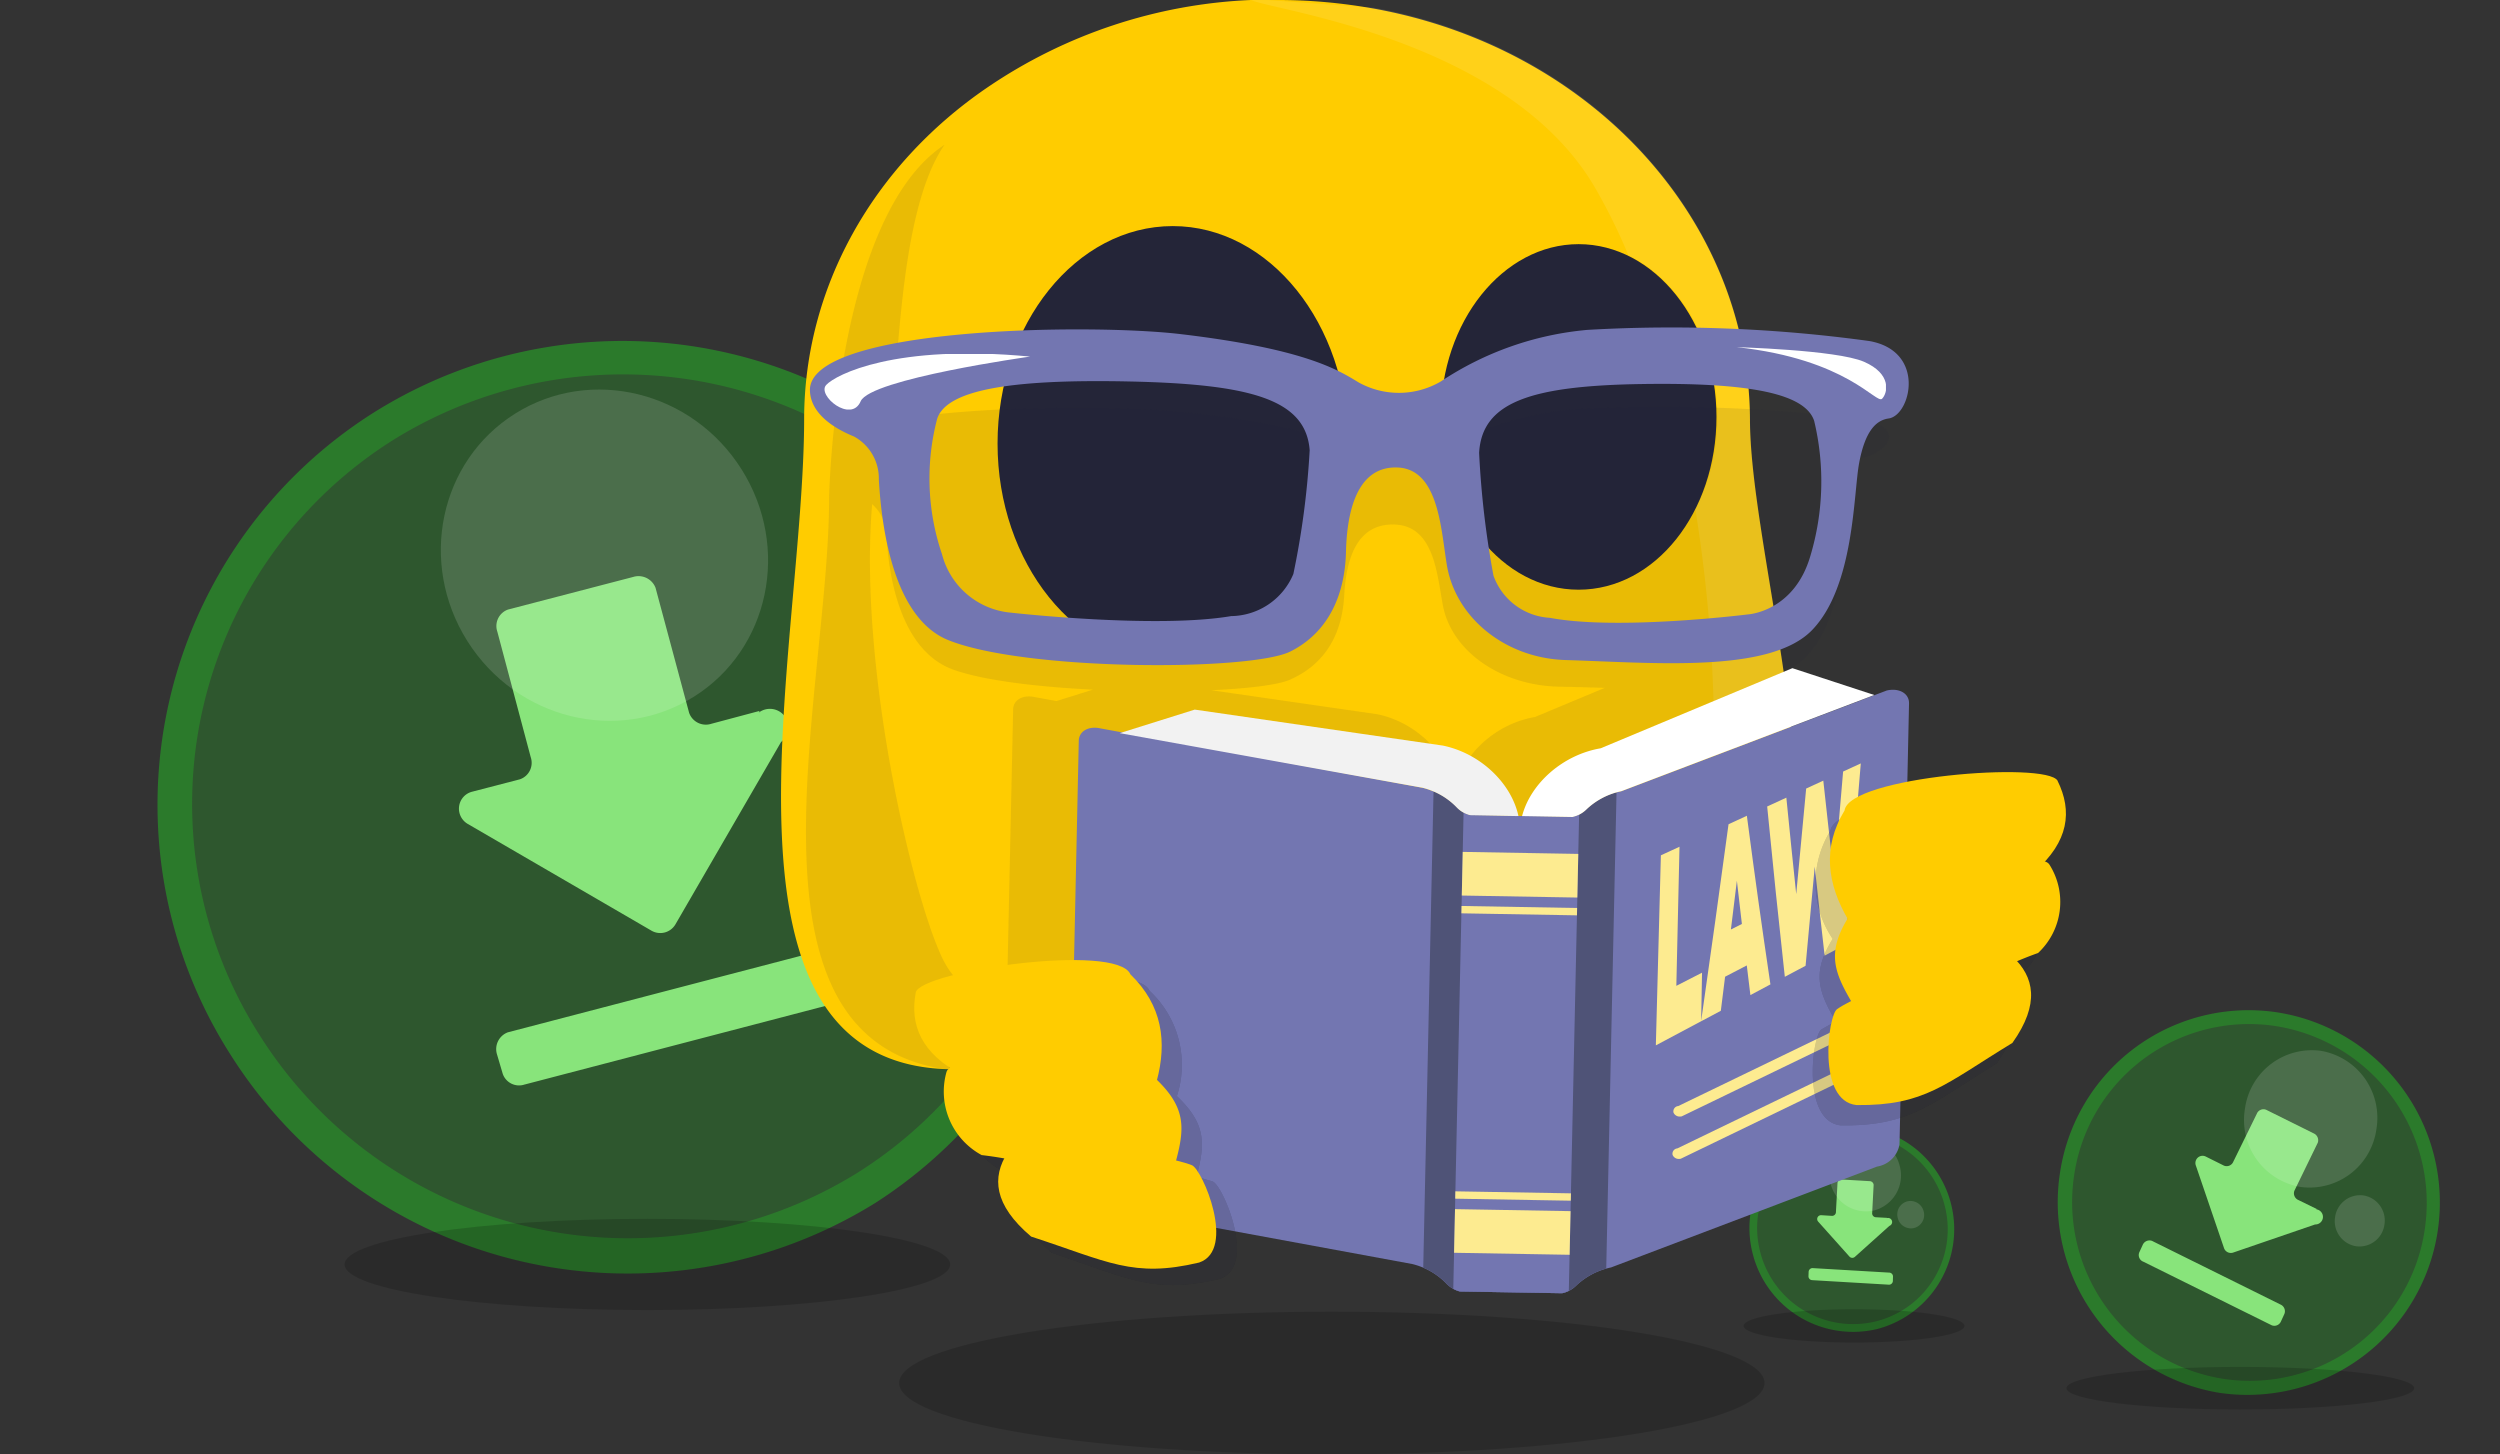
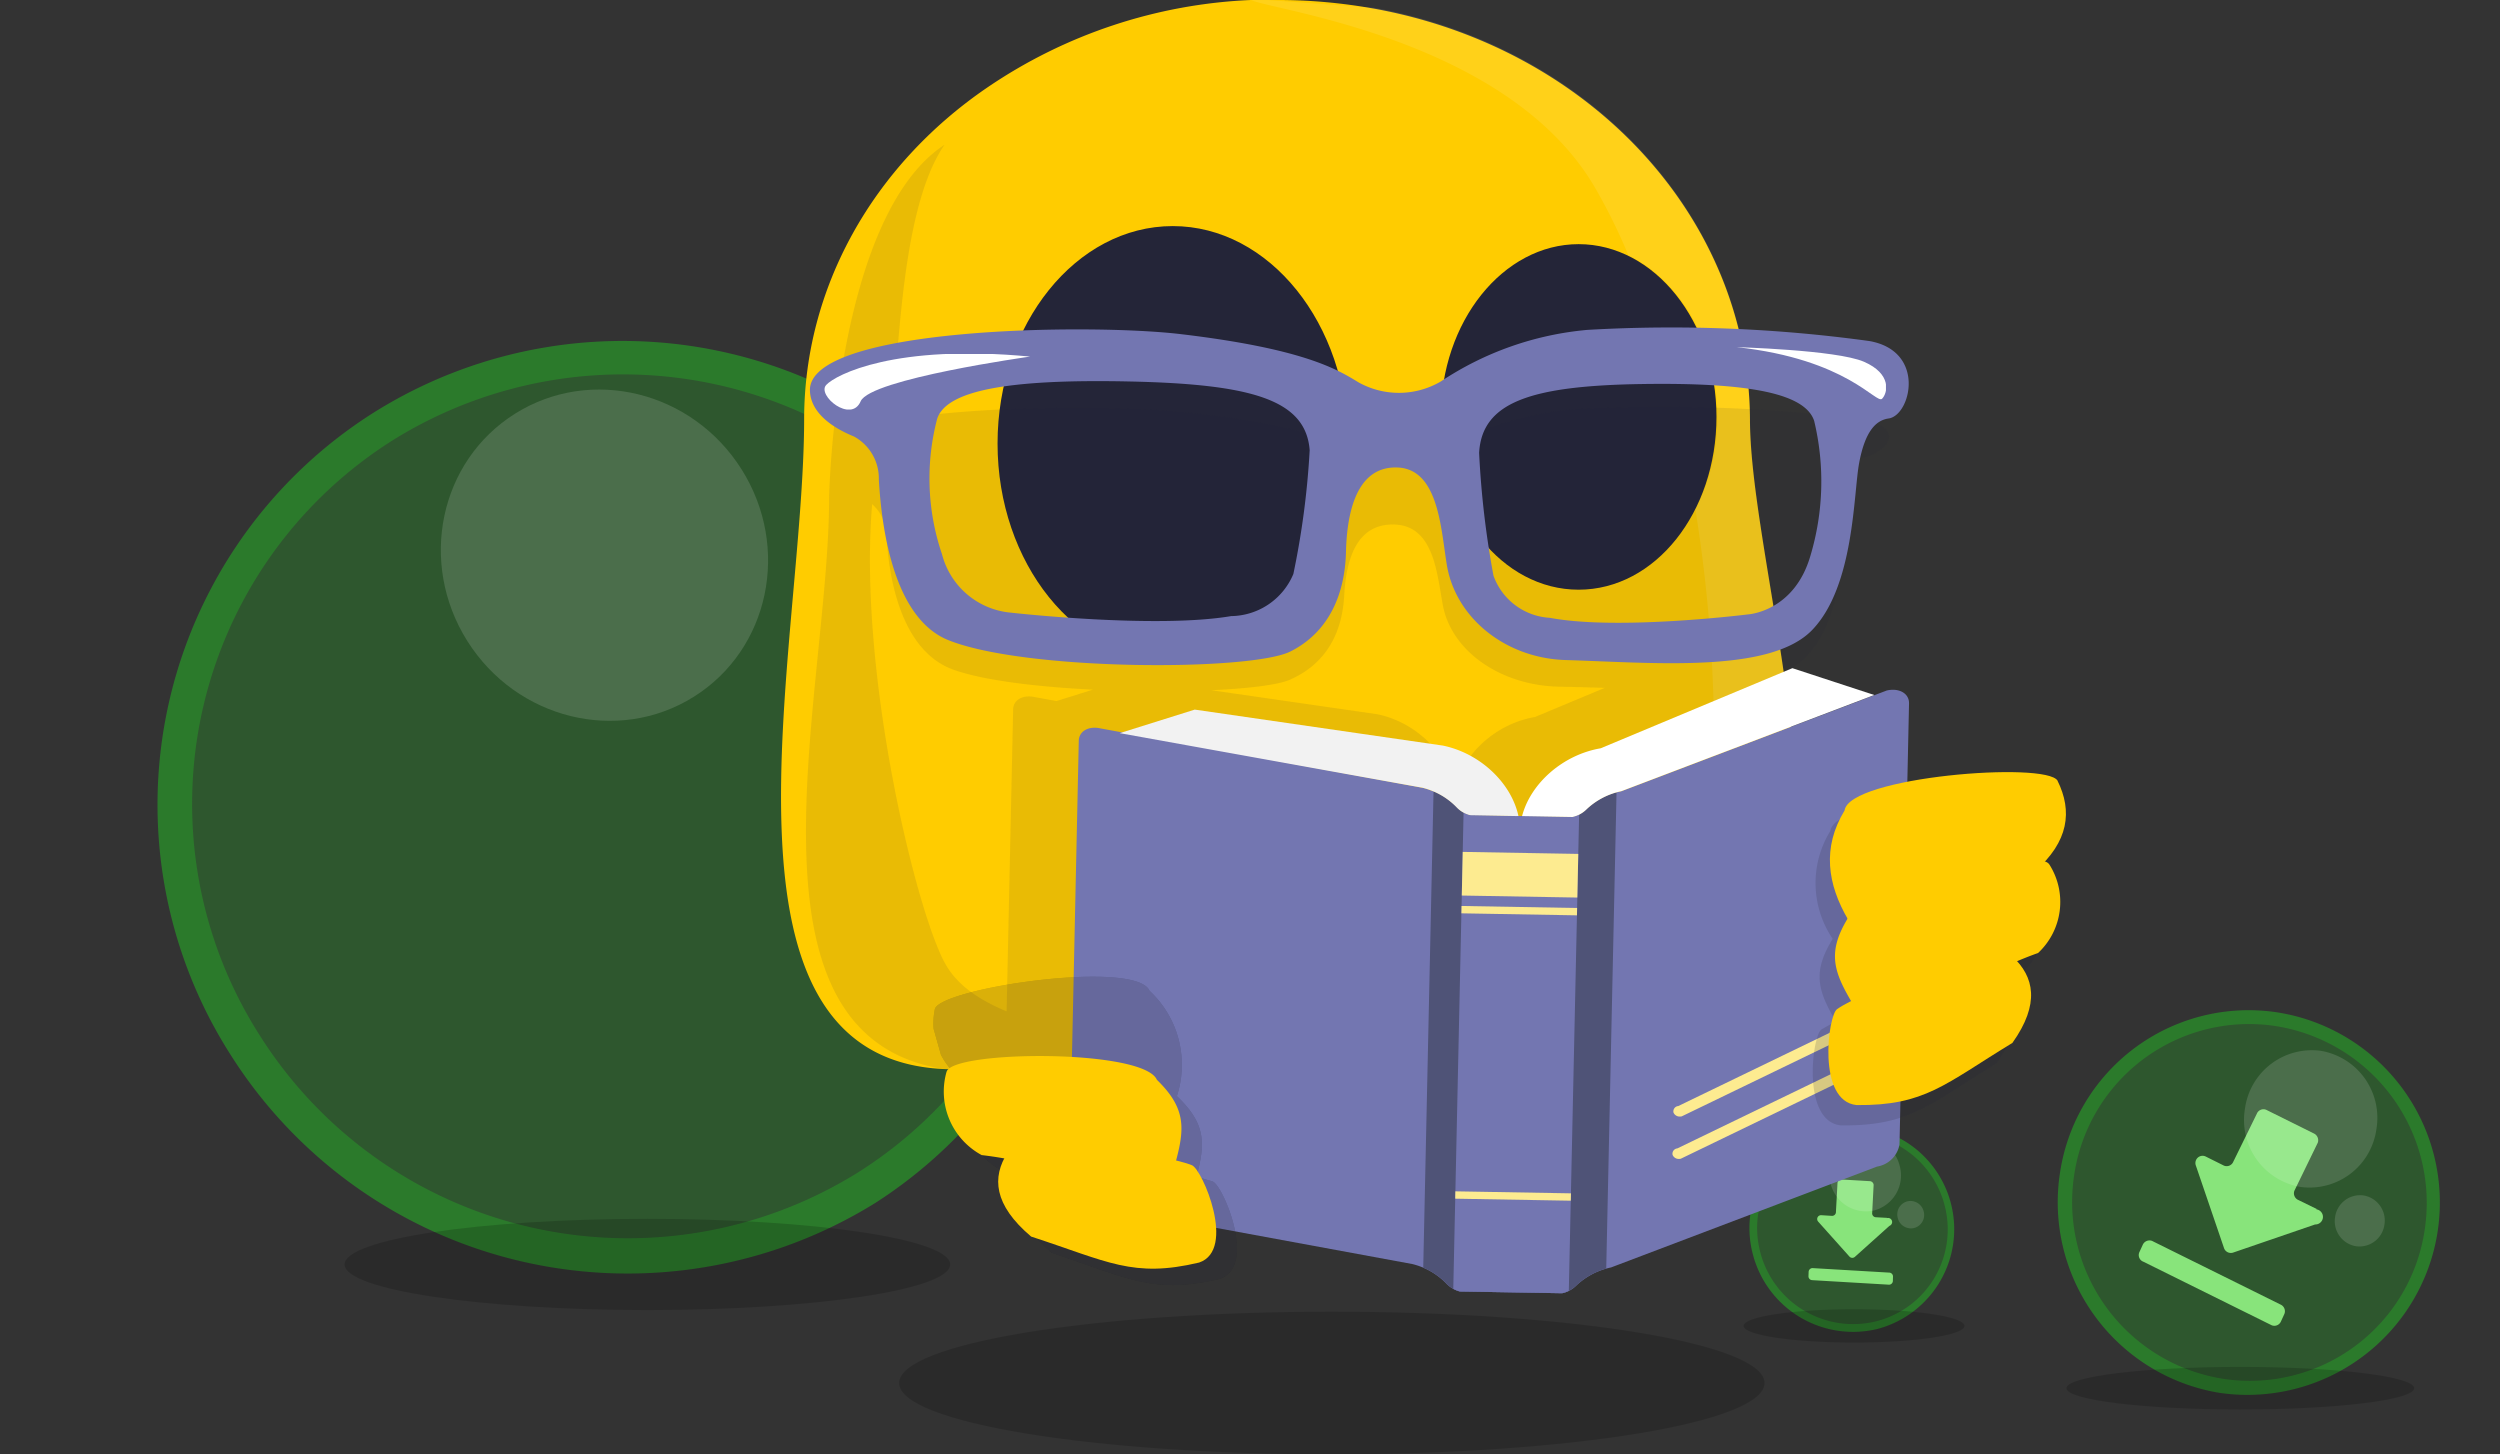
<svg xmlns="http://www.w3.org/2000/svg" width="284.897" height="165.737" viewBox="0 0 284.897 165.737">
  <rect x="0" y="0" width="284.897" height="165.737" fill="#333333" stroke="none" />
  <defs>
    <clipPath id="clip-path">
      <rect id="Rectangle_3864" data-name="Rectangle 3864" width="62.404" height="123.506" fill="none" />
    </clipPath>
    <clipPath id="clip-path-2">
      <rect id="Rectangle_3870" data-name="Rectangle 3870" width="27.103" height="37.996" fill="none" />
    </clipPath>
    <clipPath id="clip-path-4">
      <path id="Path_75738" data-name="Path 75738" d="M0,0,26.937.658l1.028,38.255L1.028,38.255Z" transform="translate(0 5.966) rotate(-14.192)" fill="none" />
    </clipPath>
    <clipPath id="clip-path-6">
      <rect id="Rectangle_3874" data-name="Rectangle 3874" width="23.456" height="6.327" fill="none" />
    </clipPath>
    <clipPath id="clip-path-7">
      <rect id="Rectangle_3875" data-name="Rectangle 3875" width="17.019" height="5.936" fill="none" />
    </clipPath>
  </defs>
  <g id="cg_safetorrent_legal" transform="translate(-336.51 -2882)">
    <g id="Group_37095" data-name="Group 37095">
      <g id="Group_37093" data-name="Group 37093" transform="translate(-9 -9)">
        <g id="Group_37091" data-name="Group 37091" transform="translate(540.027 3031.278) rotate(-46)">
          <path id="Path_75576" data-name="Path 75576" d="M11.125-.01A11.172,11.172,0,0,1,11.1,22.334,11.172,11.172,0,0,1,11.125-.01Z" transform="translate(0.783 0.509)" fill="#2b7a2b" opacity="0.52" />
          <path id="Path_75558" data-name="Path 75558" d="M5.5,21.758A11.8,11.8,0,0,1,1.754,5.564,11.652,11.652,0,0,1,17.844,1.749,11.756,11.756,0,0,1,5.5,21.758ZM17.418,2.477A10.8,10.8,0,0,0,2.507,6.018a10.934,10.934,0,0,0,3.48,15.007A10.8,10.8,0,0,0,20.9,17.486,10.934,10.934,0,0,0,17.418,2.477Z" transform="translate(0 0)" fill="#2b7a2b" />
          <path id="Path_11827" data-name="Path 11827" d="M.126,5.726l5.7,6.643a.438.438,0,0,0,.619,0l.369-.336a.445.445,0,0,0,0-.623l-5.7-6.643a.45.45,0,0,0-.619,0L.127,5.1a.434.434,0,0,0,0,.623ZM11.143,6.911l-.82-.946a.446.446,0,0,1,0-.623l2.454-2.136a.458.458,0,0,0,0-.623L10.663.118a.438.438,0,0,0-.619,0L7.579,2.254a.438.438,0,0,1-.619,0l-.808-.946a.438.438,0,0,0-.47-.133.444.444,0,0,0-.3.386L4.991,6.894a.441.441,0,0,0,.4.467l5.282.377a.463.463,0,0,0,.417-.827Z" transform="translate(4.192 6.82)" fill="#88e47b" />
          <path id="Path_75577" data-name="Path 75577" d="M4.208,0A4.118,4.118,0,0,1,8.4,4.055,4.148,4.148,0,0,1,4.2,8.122,4.118,4.118,0,0,1,0,4.067,4.148,4.148,0,0,1,4.208,0Z" transform="matrix(0.528, -0.85, 0.85, 0.528, 11.471, 9.942)" fill="#fff" opacity="0.14" />
          <path id="Path_75578" data-name="Path 75578" d="M1.571,0A1.541,1.541,0,0,1,3.136,1.522,1.552,1.552,0,0,1,1.566,3.049,1.541,1.541,0,0,1,0,1.527,1.552,1.552,0,0,1,1.571,0Z" transform="matrix(0.528, -0.85, 0.85, 0.528, 15.344, 15.947)" fill="#fff" opacity="0.14" />
        </g>
        <path id="Path_17116" data-name="Path 17116" d="M2221.431,1013.472c-6.962,0-12.587.845-12.587,1.9s5.625,1.9,12.587,1.9,12.587-.845,12.587-1.9-5.625-1.9-12.587-1.9" transform="translate(-1664.637 2026.727)" opacity="0.17" />
      </g>
      <g id="Group_37092" data-name="Group 37092" transform="translate(12 -13)">
        <g id="Group_37089" data-name="Group 37089" transform="translate(324.525 3011.257) rotate(-64)">
          <path id="Path_75576-2" data-name="Path 75576" d="M50.512-.01a50.691,50.691,0,0,1-.122,101.382A50.691,50.691,0,0,1,50.512-.01Z" transform="translate(3.557 2.312)" fill="#2b7a2b" opacity="0.52" />
          <path id="Path_75558-2" data-name="Path 75558" d="M24.98,98.76A53.533,53.533,0,0,1,8,25.283,52.867,52.867,0,0,1,81,7.977,53.339,53.339,0,0,1,24.98,98.76ZM79.069,11.28A48.992,48.992,0,0,0,11.415,27.346,49.608,49.608,0,0,0,27.2,95.437,48.992,48.992,0,0,0,94.859,79.377,49.608,49.608,0,0,0,79.069,11.28Z" transform="translate(0 0)" fill="#2b7a2b" />
-           <path id="Path_11827-2" data-name="Path 11827" d="M.592,26.013l25.876,30.14a1.989,1.989,0,0,0,2.808,0l1.675-1.525a2.021,2.021,0,0,0,0-2.826L5.078,21.659a2.041,2.041,0,0,0-2.807,0L.6,23.187a1.967,1.967,0,0,0,0,2.827Zm49.983,5.376-3.72-4.29a2.023,2.023,0,0,1,0-2.827l11.133-9.69a2.076,2.076,0,0,0,0-2.827L48.4.568a1.988,1.988,0,0,0-2.807,0l-11.187,9.69a1.987,1.987,0,0,1-2.807,0L27.933,5.975a1.987,1.987,0,0,0-2.132-.6,2.015,2.015,0,0,0-1.378,1.75L22.665,31.314A2,2,0,0,0,24.5,33.432l23.967,1.711a2.1,2.1,0,0,0,1.894-3.753Z" transform="translate(19.039 30.949)" fill="#88e47b" />
          <path id="Path_75577-2" data-name="Path 75577" d="M19.092,0C29.622-.016,38.145,8.221,38.13,18.4S29.566,36.834,19.037,36.849-.015,28.629,0,18.453,8.563.016,19.092,0Z" transform="matrix(0.528, -0.85, 0.85, 0.528, 52.087, 45.148)" fill="#fff" opacity="0.14" />
          <path id="Path_75578-2" data-name="Path 75578" d="M7.126,0a6.993,6.993,0,0,1,7.105,6.905,7.043,7.043,0,0,1-7.126,6.927A6.993,6.993,0,0,1,0,6.927,7.043,7.043,0,0,1,7.126,0Z" transform="matrix(0.528, -0.85, 0.85, 0.528, 69.658, 72.395)" fill="#fff" opacity="0.14" />
        </g>
        <path id="Path_17116-2" data-name="Path 17116" d="M2243.352,1013.472c-19.087,0-34.508,2.317-34.508,5.2s15.421,5.2,34.508,5.2,34.507-2.317,34.507-5.2-15.421-5.2-34.507-5.2" transform="translate(-1845.067 2020.424)" opacity="0.17" />
      </g>
      <g id="Group_37066" data-name="Group 37066" transform="translate(-1773.348 1991.99)">
        <path id="Path_75728" data-name="Path 75728" d="M2305.469,1009.519c-4.477,2.446-10.478,3.62-17.9,4.008-13.633.787-31.959-.787-54.546-1.368l-8.6-.121-5.8-.073v-.1c-29.667,0-17.126-47.8-17.126-74.156.027-14.795,7.727-28.742,20.834-37.7a57.73,57.73,0,0,1,30.112-10h2.953a62.186,62.186,0,0,1,11.017.981c24.839,4.5,42.747,24.069,42.869,46.818,0,6.623,1.969,16.429,3.546,26.805C2315.529,982.351,2317.039,1001.722,2305.469,1009.519Z" fill="#fc0" />
        <path id="Path_17115" data-name="Path 17115" d="M2237.127,911.291c11.018,0,19.964,11.166,19.964,24.782s-8.944,24.781-19.964,24.781-19.964-11.167-19.964-24.781,8.945-24.782,19.964-24.782m46.253,2.058c8.618,0,15.71,8.815,15.71,19.689s-6.982,19.689-15.71,19.689-15.71-8.815-15.71-19.689,7.1-19.689,15.714-19.689" transform="translate(6.375 4.484)" fill="#242538" fill-rule="evenodd" />
        <path id="Path_17116-3" data-name="Path 17116" d="M2258.156,1013.472c-27.275,0-49.312,3.624-49.312,8.13s22.037,8.13,49.312,8.13,49.312-3.624,49.312-8.13-22.037-8.13-49.312-8.13" transform="translate(3.477 26.015)" opacity="0.17" />
        <g id="Group_37067" data-name="Group 37067" transform="translate(2252.339 890.014)" opacity="0.1">
          <g id="Group_37066-2" data-name="Group 37066" clip-path="url(#clip-path)">
            <path id="Path_17117" data-name="Path 17117" d="M2238.521,890.031h.109c2.292,1.176,29.457,4.408,39.274,21.551a66.347,66.347,0,0,1,3.71,7.543c5.891,2.84,10.146,9.991,10.146,18.317a23.105,23.105,0,0,1-2.509,10.676,166.2,166.2,0,0,1,1.854,35.947c-2.073,19.977-14.294,25.761-17.238,29.385,7.417-.392,13.419-1.567,17.892-4.016,18.219-12.244,3.709-53.677,3.709-71.7-.119-22.761-18.026-42.317-42.875-46.822l-13.418-.979Z" transform="translate(-2238.521 -890.031)" fill="#fff" />
          </g>
        </g>
        <rect id="Rectangle_3865" data-name="Rectangle 3865" width="123.607" height="109.195" transform="translate(2201.172 904.119)" fill="none" />
        <path id="Path_75729" data-name="Path 75729" d="M2320.779,934.83a189.614,189.614,0,0,0-31.638-1.122,39.126,39.126,0,0,0-16.364,4.92,10.569,10.569,0,0,1-9.274.087c-2.4-1.3-6.218-3.282-19.855-4.662-7.091-.693-23.674-.777-33.6,1.122l.54-1.641c1.091-2.677.719-22.036,6.173-29.894-12.556,8.19-13.152,40.259-13.152,40.259,0,23.225-12.549,65.358,17.126,65.358l14.4.173c3.348.079,6.6.176,9.782.281,16.876.677,30.93,1.578,41.926.943,7.417-.387,13.418-1.562,17.895-4.008,11.137-7.505,10.154-25.734,7.659-42.908a8.244,8.244,0,0,0,2.056-1.281c4.7-4.144,4.581-12.95,5.236-15.973s-.867-6.906,1.528-7.166S2327.215,935.866,2320.779,934.83Zm-91.262,32.2-2.373-.436h-.027c-1.375-.339-2.522.278-2.536,1.392l-.744,34.411c-3.734-1.576-5.739-3.287-6.923-5.316-3.277-5.612-10.038-33.24-8.4-52.493a4.917,4.917,0,0,1,1.637,3.453c.218,4.836,1.635,13.383,7.745,15.455,3.423,1.2,9.465,1.919,15.776,2.234Zm54.533,1.816c-4.329.739-8,4.02-8.954,7.724h-.4c-.8-3.741-4.329-7.155-8.617-8.039l-18.919-2.737c4.231-.193,7.58-.6,8.93-1.185,4.363-1.9,6-5.616,6.218-9.584s1.31-8.282,5.782-8.11,4.8,5.7,5.455,9.153c.959,5.265,6.589,9.21,13.31,9.325,1.636.029,3.375.082,5.153.131Z" transform="translate(0.733 2.872)" fill="#242538" fill-rule="evenodd" opacity="0.1" />
        <g id="Group_37071" data-name="Group 37071" transform="translate(2231.702 966.153)">
          <g id="Group_37070" data-name="Group 37070">
            <path id="Path_75730" data-name="Path 75730" d="M2316.443,955.005h-.023l-30.286,11.488a8.138,8.138,0,0,0-3.983,2.086,3.229,3.229,0,0,1-1.587.851l-11.65-.2a3.205,3.205,0,0,1-1.549-.907,8.071,8.071,0,0,0-3.892-2.223l-36.6-6.747-.023,0c-1.379-.341-2.516.281-2.541,1.39l-1.087,50.254a3.053,3.053,0,0,0,2.454,2.625l36.627,6.753a8.057,8.057,0,0,1,3.892,2.223,3.2,3.2,0,0,0,1.549.906l11.65.2a3.237,3.237,0,0,0,1.586-.851,8.147,8.147,0,0,1,3.984-2.086l30.309-11.495a3.088,3.088,0,0,0,2.566-2.536l1.085-50.254C2318.945,955.373,2317.835,954.712,2316.443,955.005Z" transform="translate(-2223.217 -952.472)" fill="#7376b1" fill-rule="evenodd" />
            <path id="Path_75731" data-name="Path 75731" d="M2275.164,964.612a8.038,8.038,0,0,0-3.44,1.952,3.229,3.229,0,0,1-1.587.851l-11.649-.2a3.2,3.2,0,0,1-1.549-.907,7.788,7.788,0,0,0-2.63-1.8l-1.173,54.273a7.746,7.746,0,0,1,2.629,1.8,3.2,3.2,0,0,0,1.55.906l11.649.2a3.233,3.233,0,0,0,1.586-.851,8.057,8.057,0,0,1,3.441-1.953Z" transform="translate(-2212.79 -950.456)" fill="#4f5377" fill-rule="evenodd" />
            <path id="Path_75732" data-name="Path 75732" d="M2270.016,966.727a3.148,3.148,0,0,1-.765.269l-11.65-.2a3.131,3.131,0,0,1-.753-.3l-1.173,54.272a3.185,3.185,0,0,0,.752.3l11.65.2a3.247,3.247,0,0,0,.764-.269Z" transform="translate(-2211.905 -950.036)" fill="#7376b1" fill-rule="evenodd" />
            <g id="Group_37068" data-name="Group 37068" transform="translate(68.841 40.832)">
              <path id="Path_75733" data-name="Path 75733" d="M2275.015,996.893a.757.757,0,0,1-.723-.454.608.608,0,0,1,.541-.743l18.709-9.049a.8.8,0,0,1,.93.435.605.605,0,0,1-.539.743l-18.709,9.049A.948.948,0,0,1,2275.015,996.893Z" transform="translate(-2274.267 -986.627)" fill="#fdeb90" />
            </g>
            <g id="Group_37069" data-name="Group 37069" transform="translate(68.737 45.661)">
              <path id="Path_75734" data-name="Path 75734" d="M2274.937,1000.88a.753.753,0,0,1-.721-.454.607.607,0,0,1,.539-.743l18.709-9.048a.8.8,0,0,1,.932.433.606.606,0,0,1-.54.743l-18.709,9.049A.959.959,0,0,1,2274.937,1000.88Z" transform="translate(-2274.19 -990.615)" fill="#fdeb90" />
            </g>
-             <path id="Path_75740" data-name="Path 75740" d="M0,0,13.169-.026l-.011,4.975L-.011,4.975Z" transform="translate(57.027 66.851) rotate(-178.888)" fill="#fdeb90" />
            <path id="Path_75741" data-name="Path 75741" d="M0,0,13.169-.026l0,.838L0,.838Z" transform="translate(57.16 60.687) rotate(-178.888)" fill="#fdeb90" />
            <path id="Path_75742" data-name="Path 75742" d="M0,0,13.169-.026l-.011,4.975L-.011,4.975Z" transform="translate(44.847 20.938) rotate(1.112)" fill="#fdeb90" />
            <path id="Path_75743" data-name="Path 75743" d="M0,0,13.169-.026l0,.837L0,.837Z" transform="translate(44.714 27.102) rotate(1.112)" fill="#fdeb90" />
            <path id="Path_75735" data-name="Path 75735" d="M2267.225,969.861a3.229,3.229,0,0,0,1.587-.851,8.138,8.138,0,0,1,3.983-2.086l28.827-10.964-9.331-3.058-21.846,9.131c-4.327.739-8,4.021-8.957,7.729Z" transform="translate(-2209.879 -952.901)" fill="#fff" />
            <path id="Path_75736" data-name="Path 75736" d="M2261.984,965.707a8.069,8.069,0,0,1,3.892,2.223,3.207,3.207,0,0,0,1.55.907l5.5.1c-.8-3.74-4.323-7.147-8.615-8.036l-28.274-4.1-8.549,2.682Z" transform="translate(-2221.729 -952.079)" fill="#f2f2f2" />
-             <path id="Path_75737" data-name="Path 75737" d="M2281.077,968.8c-1.2,8.865-1.829,13.359-3.119,22.413.039-2.184.058-3.294.1-5.5l-2.928,1.5c.145-6.34.216-9.511.36-15.851l-2.123.977c-.229,8.661-.344,12.995-.573,21.656l5.166-2.748h0l2.239-1.191c.2-1.556.294-2.333.486-3.884l2.473-1.286c.162,1.354.244,2.029.41,3.378l2.283-1.216c-1.118-7.584-1.656-11.429-2.685-19.218Zm.271,11.991c.275-2.229.411-3.34.681-5.557.227,1.977.34,2.963.57,4.928Zm12.787-18c-.4,4.753-.611,7.143-1.036,11.947-.5-4.34-.743-6.522-1.222-10.909l-1.953.9c-.442,4.787-.67,7.193-1.134,12.031-.46-4.373-.684-6.572-1.125-10.992l-2.185,1.006c.771,7.839,1.173,11.722,2.011,19.411l2.366-1.26c.427-4.536.636-6.8,1.044-11.291.442,4.075.667,6.1,1.127,10.136l2.368-1.259c.733-8.333,1.084-12.464,1.752-20.646Z" transform="translate(-2205.94 -951.011)" fill="#fdeb90" />
          </g>
        </g>
        <g id="Group_37077" data-name="Group 37077" transform="translate(2316.395 978)">
          <g id="Group_37076" data-name="Group 37076" transform="translate(0 2.29)" opacity="0.17">
            <g id="Group_37073" data-name="Group 37073">
              <g id="Group_37072" data-name="Group 37072" clip-path="url(#clip-path-2)">
-                 <path id="Path_17142" data-name="Path 17142" d="M2287.041,991.6l1.63-.925c-1.973-3.389-2.745-5.544-.344-9.394h0a11.309,11.309,0,0,1-.258-12.321c.514-3.851,22.9-5.545,24.278-3.389a7.6,7.6,0,0,1-1.458,9.163.961.961,0,0,1,.514.309,7.972,7.972,0,0,1-1.548,10.17l-2.315.924c2.059,2.233,2.4,5.16-.514,9.318-7.719,4.774-9.95,7.161-17.754,7.084-4.547-.461-3.259-10.319-2.226-10.934" transform="translate(-2286.011 -964.568)" />
-               </g>
+                 </g>
            </g>
            <g id="Group_37075" data-name="Group 37075">
              <g id="Group_37074" data-name="Group 37074" clip-path="url(#clip-path-2)">
                <path id="Path_17142-2" data-name="Path 17142" d="M2287.041,991.6l1.63-.925c-1.973-3.389-2.745-5.544-.344-9.394h0a11.309,11.309,0,0,1-.258-12.321c.514-3.851,22.9-5.545,24.278-3.389a7.6,7.6,0,0,1-1.458,9.163.961.961,0,0,1,.514.309,7.972,7.972,0,0,1-1.548,10.17l-2.315.924c2.059,2.233,2.4,5.16-.514,9.318-7.719,4.774-9.95,7.161-17.754,7.084-4.547-.461-3.259-10.319-2.226-10.934" transform="translate(-2286.011 -964.568)" fill="#242538" fill-rule="evenodd" />
              </g>
            </g>
          </g>
          <path id="Path_17143" data-name="Path 17143" d="M2313.451,963.667c-1.287-2.234-23.758-.461-24.277,3.389-2.573,4.235-1.973,8.393.424,12.474,6.261,2.079,13.552-.77,21.271-5.544,3.86-3.389,4.288-6.854,2.573-10.319" transform="translate(-2285.506 -962.686)" fill="#fc0" />
          <path id="Path_17144" data-name="Path 17144" d="M2312.359,971.485c-1.288-2.234-22.475,2.388-22.986,6.16-2.573,4.236-1.373,6.473,1.029,10.47,6.261,2.079,12.18-3.542,20.674-6.546a7.953,7.953,0,0,0,1.286-10.089" transform="translate(-2285.357 -960.955)" fill="#fc0" />
          <path id="Path_17145" data-name="Path 17145" d="M2308.349,980.183c-1.288-2.234-16.812,3.7-19.985,5.93-1.029.693-2.315,10.47,2.227,10.934,7.8.078,10.035-2.386,17.754-7.084,3.173-4.466,2.488-7.548,0-9.858" transform="translate(-2285.551 -959.103)" fill="#fc0" />
        </g>
        <g id="Group_37083" data-name="Group 37083" transform="translate(2214.04 998.214)">
          <g id="Group_37082" data-name="Group 37082" transform="translate(1.345)" opacity="0.17">
            <g id="Group_37079" data-name="Group 37079" transform="translate(0)">
              <g id="Group_37078" data-name="Group 37078" clip-path="url(#clip-path-4)">
                <path id="Path_17142-3" data-name="Path 17142" d="M2243.56,1005.28c1.169.369,5.11,9.642.828,11.09-7.546,1.793-10.361-.03-19.147-2.959-3.962-3.39-4.43-6.3-3.044-8.921l-2.5-.386a8.264,8.264,0,0,1-4.277-9.519.887.887,0,0,1,.414-.412,7.891,7.891,0,0,1-3.915-8.563c.747-2.394,22.913-5.678,24.462-2.059a11.5,11.5,0,0,1,3.115,12h0c3.379,3.2,3.22,5.464,2.233,9.183l1.831.538" transform="translate(-2210.904 -978.843)" />
              </g>
            </g>
            <g id="Group_37081" data-name="Group 37081" transform="translate(0)">
              <g id="Group_37080" data-name="Group 37080" clip-path="url(#clip-path-4)">
                <path id="Path_17142-4" data-name="Path 17142" d="M2243.56,1005.28c1.169.369,5.11,9.642.828,11.09-7.546,1.793-10.361-.03-19.147-2.959-3.962-3.39-4.43-6.3-3.044-8.921l-2.5-.386a8.264,8.264,0,0,1-4.277-9.519.887.887,0,0,1,.414-.412,7.891,7.891,0,0,1-3.915-8.563c.747-2.394,22.913-5.678,24.462-2.059a11.5,11.5,0,0,1,3.115,12h0c3.379,3.2,3.22,5.464,2.233,9.183l1.831.538" transform="translate(-2210.904 -978.843)" fill="#242538" fill-rule="evenodd" />
              </g>
            </g>
          </g>
-           <path id="Path_17143-2" data-name="Path 17143" d="M2210.3,984.052c-.716,3.738.646,7,5.313,9.439,8.787,2.929,16.634,4.086,22.136.693,1.209-4.484.655-8.648-2.995-12.187-1.555-3.619-23.824-.39-24.461,2.058" transform="translate(-2210.119 -979.173)" fill="#fc0" />
          <path id="Path_17144-2" data-name="Path 17144" d="M2212.943,991.2a8.224,8.224,0,0,0,4,9.5c9.055,1.041,16.327,5.189,21.83,1.8,1.236-4.4,1.789-6.838-1.861-10.378-1.527-3.545-23.329-3.36-23.967-.912" transform="translate(-2209.255 -977.271)" fill="#fc0" />
          <path id="Path_17145-2" data-name="Path 17145" d="M2218.279,998.682c-1.781,2.787-1.6,5.925,2.692,9.556,8.765,2.855,11.6,4.753,19.147,2.96,4.276-1.449.359-10.646-.828-11.091-3.687-1.466-20.355-3.8-20.993-1.349" transform="translate(-2207.646 -975.524)" fill="#fc0" />
        </g>
        <g id="Group_37088" data-name="Group 37088" transform="translate(2202.156 927.334)">
          <path id="Path_17121" data-name="Path 17121" d="M2324.254,931.2c-1.528.2-2.728,1.567-3.382,5.094s-.539,14.007-5.345,19.008-18.219,3.722-28.147,3.429c-6.912-.234-12.629-4.911-13.528-11.068-.654-4.116-.982-10.676-5.564-10.872s-5.782,4.9-5.892,9.6-1.854,9.109-6.327,11.363-30.111,2.253-38.947-1.274c-6.215-2.455-7.634-12.541-7.962-18.324a5.441,5.441,0,0,0-2.832-4.9c-2.182-.881-4.91-2.543-5.019-5.192-.328-7.249,31.747-7.738,42.329-6.465,13.965,1.665,17.782,4.016,20.183,5.486a9.448,9.448,0,0,0,9.383-.1,35.881,35.881,0,0,1,16.692-5.877,165.658,165.658,0,0,1,32.18,1.276c6.436,1.176,4.691,8.424,2.182,8.815m-66,3.622c-.437-5.779-6.655-7.543-20.619-7.836s-20.729,1.077-21.82,4.212a26.765,26.765,0,0,0,.54,15.476,8.915,8.915,0,0,0,7.855,6.659s16.473,1.861,25.093.392a7.794,7.794,0,0,0,7.092-4.8,93.788,93.788,0,0,0,1.854-14.007Zm57.495-3.331c-.982-3.036-6.983-4.408-19.638-4.212s-18.219,2.058-18.547,7.836a103.614,103.614,0,0,0,1.637,14.007,7.262,7.262,0,0,0,6.436,4.8c7.746,1.47,22.583-.392,22.583-.392s5.236-.294,7.092-6.659a29.559,29.559,0,0,0,.437-15.376" transform="translate(-2201.307 -920.838)" fill="#7376b1" fill-rule="evenodd" />
          <g id="Group_37085" data-name="Group 37085" transform="translate(1.635 3.019)">
            <g id="Group_37084" data-name="Group 37084" clip-path="url(#clip-path-6)">
              <path id="Path_17131" data-name="Path 17131" d="M2225.968,923.635s-18.219,2.543-19.31,5.094-5.019-.685-3.928-1.861,7.855-4.7,23.237-3.233" transform="translate(-2202.511 -923.342)" fill="#fff" fill-rule="evenodd" />
            </g>
          </g>
          <g id="Group_37087" data-name="Group 37087" transform="translate(105.604 2.235)">
            <g id="Group_37086" data-name="Group 37086" clip-path="url(#clip-path-7)">
              <path id="Path_17132" data-name="Path 17132" d="M2279.621,922.684c-.328,0,11.346.294,14.51,1.665s2.728,3.527,2.073,4.212-3.928-4.506-16.586-5.877" transform="translate(-2279.621 -922.684)" fill="#fff" fill-rule="evenodd" />
            </g>
          </g>
        </g>
      </g>
      <g id="Group_37094" data-name="Group 37094" transform="translate(2.021)">
        <g id="Group_37090" data-name="Group 37090" transform="matrix(0.921, -0.391, 0.391, 0.921, 562.161, 3007.378)">
          <path id="Path_75576-3" data-name="Path 75576" d="M20.749-.01a20.828,20.828,0,0,1-.05,41.656A20.828,20.828,0,0,1,20.749-.01Z" transform="translate(1.461 0.949)" fill="#2b7a2b" opacity="0.52" />
          <path id="Path_75558-3" data-name="Path 75558" d="M10.257,40.573A22,22,0,0,1,3.281,10.382,21.722,21.722,0,0,1,33.275,3.271a21.916,21.916,0,0,1-23.018,37.3ZM32.482,4.628a20.13,20.13,0,0,0-27.8,6.6,20.383,20.383,0,0,0,6.487,27.978,20.13,20.13,0,0,0,27.8-6.6A20.383,20.383,0,0,0,32.482,4.628Z" transform="translate(0 0)" fill="#2b7a2b" />
          <path id="Path_11827-3" data-name="Path 11827" d="M.24,10.683,10.872,23.067a.817.817,0,0,0,1.154,0l.688-.627a.831.831,0,0,0,0-1.161L2.083,8.894A.839.839,0,0,0,.93,8.9l-.688.626a.808.808,0,0,0,0,1.162Zm20.538,2.209-1.529-1.763a.831.831,0,0,1,0-1.161l4.574-3.981a.853.853,0,0,0,0-1.161L19.883.228a.817.817,0,0,0-1.153,0l-4.6,3.982a.817.817,0,0,1-1.153,0L11.474,2.449A.816.816,0,0,0,10.6,2.2a.828.828,0,0,0-.566.719L9.31,12.861a.822.822,0,0,0,.753.87l9.848.7a.864.864,0,0,0,.778-1.542Z" transform="translate(7.819 12.716)" fill="#88e47b" />
          <path id="Path_75577-3" data-name="Path 75577" d="M7.845,0a7.678,7.678,0,0,1,7.822,7.559,7.733,7.733,0,0,1-7.845,7.582A7.678,7.678,0,0,1,0,7.582,7.733,7.733,0,0,1,7.845,0Z" transform="matrix(0.528, -0.85, 0.85, 0.528, 21.395, 18.544)" fill="#fff" opacity="0.14" />
          <path id="Path_75578-3" data-name="Path 75578" d="M2.928,0A2.873,2.873,0,0,1,5.847,2.837,2.894,2.894,0,0,1,2.919,5.683,2.873,2.873,0,0,1,0,2.846,2.894,2.894,0,0,1,2.928,0Z" transform="matrix(0.528, -0.85, 0.85, 0.528, 28.615, 29.74)" fill="#fff" opacity="0.14" />
        </g>
        <path id="Path_17116-4" data-name="Path 17116" d="M2228.66,1013.472c-10.96,0-19.816,1.082-19.816,2.428s8.855,2.427,19.816,2.427,19.815-1.082,19.815-2.427-8.855-2.428-19.815-2.428" transform="translate(-1638.866 2024.299)" opacity="0.17" />
      </g>
    </g>
  </g>
</svg>